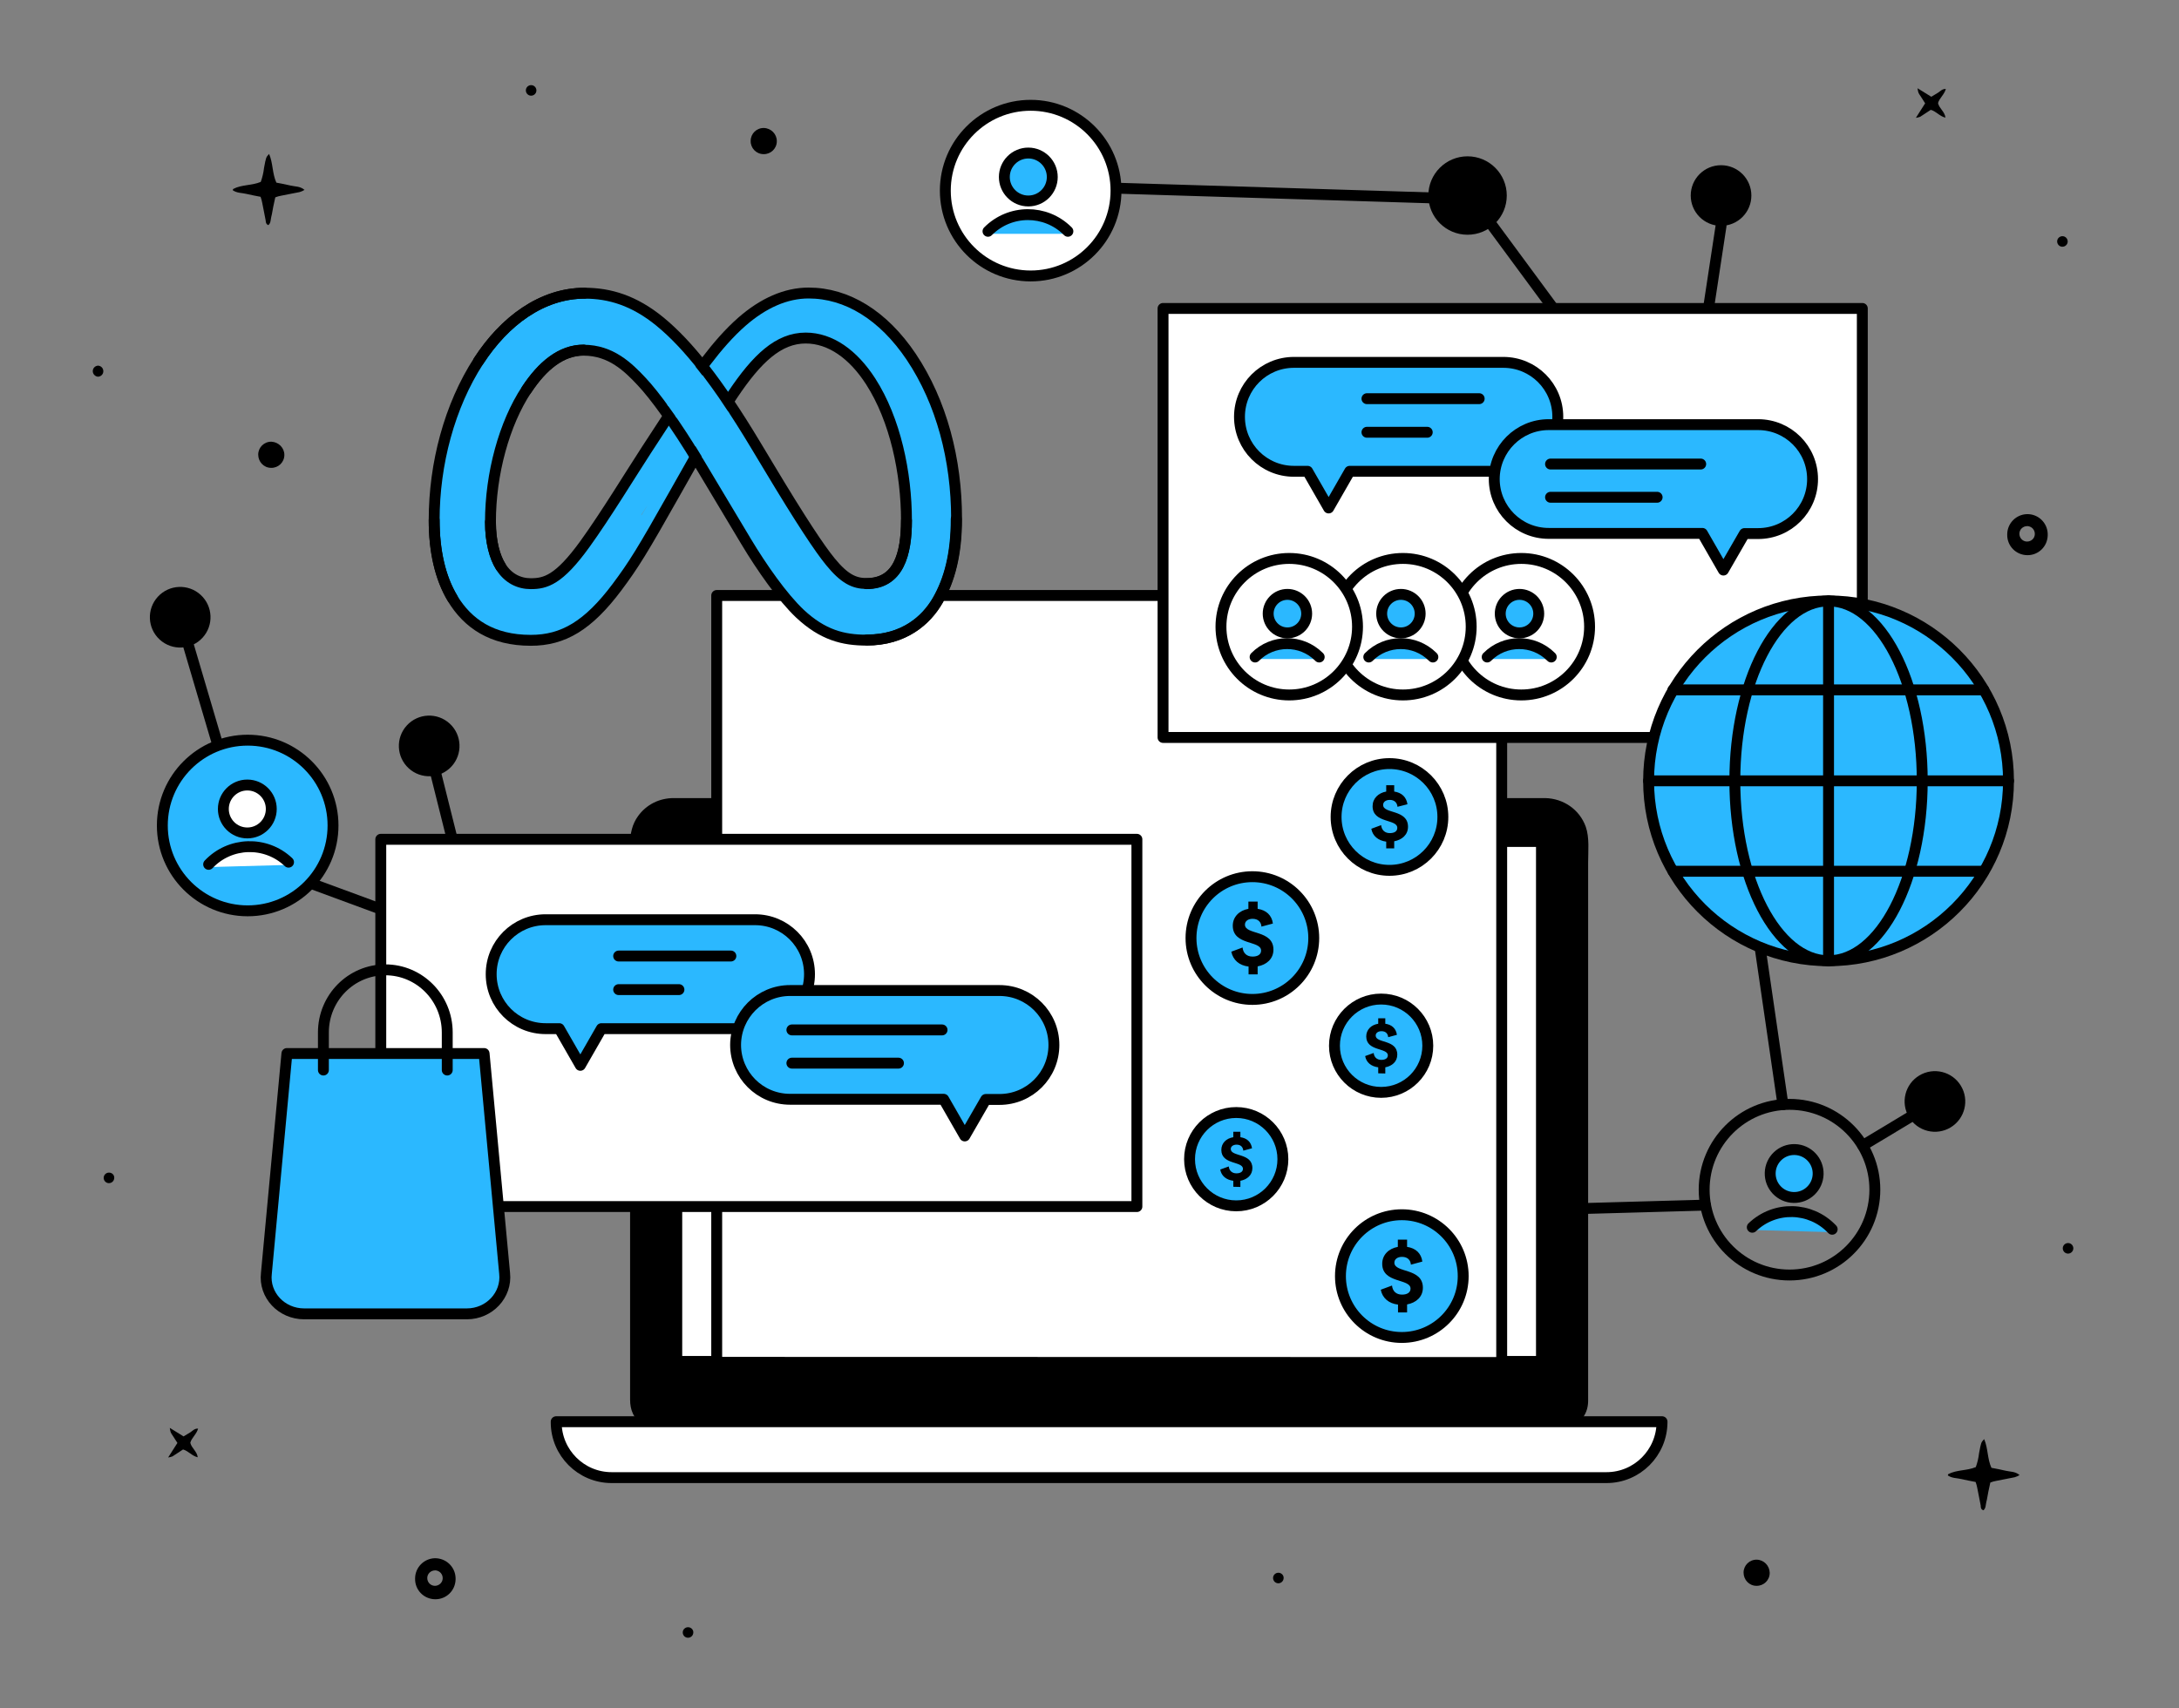
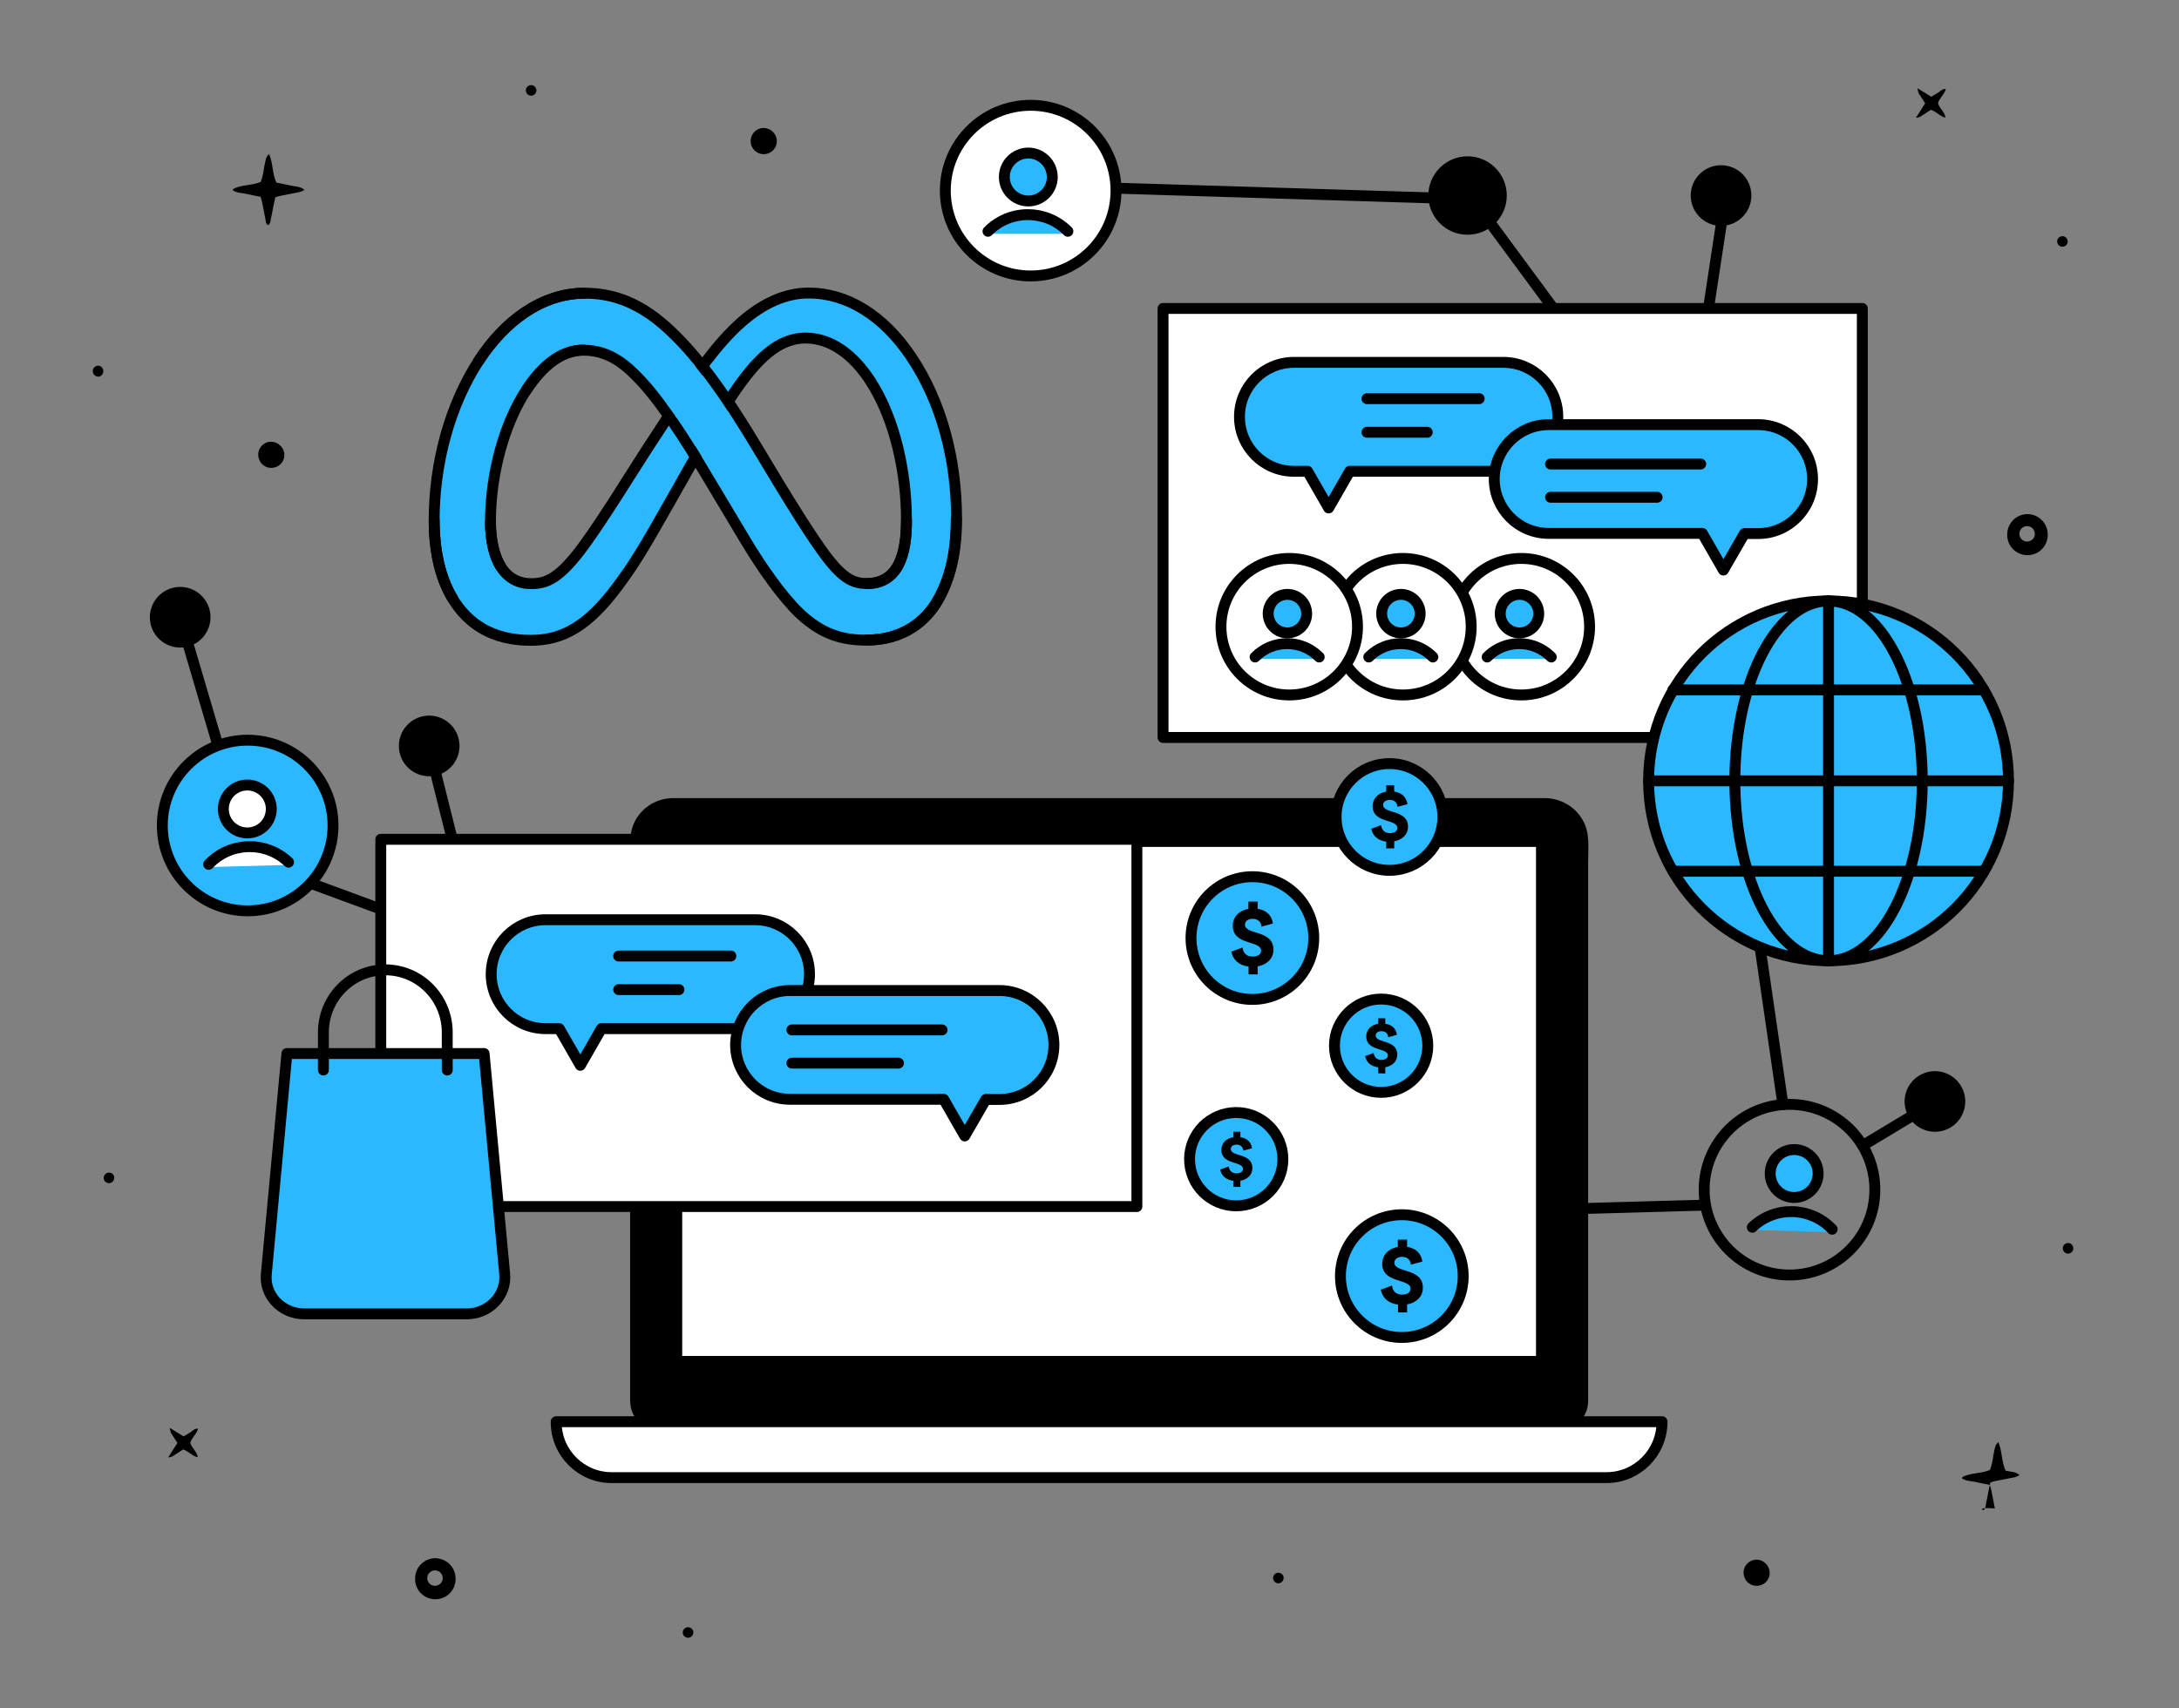
<svg xmlns="http://www.w3.org/2000/svg" version="1.1" x="0px" y="0px" viewBox="0 0 1200 941" style="enable-background:new 0 0 1200 941;" xml:space="preserve">
  <rect x="0" y="0" width="1200" height="941" fill="#808080" stroke="none" />
  <style type="text/css">
	.st0{fill:none;stroke:#000000;stroke-width:6;stroke-linecap:round;stroke-linejoin:round;stroke-miterlimit:10;}
	.st1{fill:#2BB8FF;stroke:#000000;stroke-width:6;stroke-linecap:round;stroke-linejoin:round;stroke-miterlimit:10;}
	.st2{fill:#2BB8FF;stroke:#000000;stroke-width:6;}
	.st3{fill:#2BB8FF;}
	.st4{fill:none;stroke:#000000;stroke-width:6;stroke-linecap:round;}
	.st5{fill:#FFFFFF;stroke:#000000;stroke-width:6;stroke-linecap:round;stroke-linejoin:round;stroke-miterlimit:10;}
	.st6{fill:#FFFFFF;stroke:#000000;stroke-width:6;}
	.st7{fill:#FFFFFF;}
	.st8{fill:#FFFFFF;stroke:#000000;stroke-miterlimit:10;}
	.st9{fill:none;stroke:#000000;stroke-width:6;stroke-linecap:round;stroke-linejoin:round;}
</style>
  <g id="Capa_1">
    <path d="M1116.2,283.2L1116.2,283.2c-5.9,0.2-10.7,5-10.8,11c0,0.1,0,0.2,0,0.3c-0.1,6.2,4.8,11.2,11,11.3   c6.2,0.1,11.2-4.8,11.3-11V294C1127.5,287.9,1122.4,283,1116.2,283.2z M1116.3,298.3c-2.3,0-4.2-1.9-4.2-4.3c0-2.3,1.9-4.2,4.3-4.2   h0.4c2.3,0.3,3.9,2.2,3.8,4.5C1120.5,296.6,1118.6,298.3,1116.3,298.3z" />
    <path d="M239.4,858.3L239.4,858.3c-5.9,0.2-10.7,5-10.8,11c0,0.1,0,0.2,0,0.3c-0.1,6.2,4.8,11.2,11,11.3c6.2,0.1,11.2-4.8,11.3-11   v-0.7C250.7,863,245.6,858.2,239.4,858.3z M239.5,873.5c-2.3,0-4.2-1.9-4.2-4.3c0-2.3,1.9-4.2,4.3-4.2h0.4c2.3,0.3,3.9,2.2,3.8,4.5   C243.7,871.7,241.8,873.5,239.5,873.5z" />
    <path d="M1060.2,56.9l-5.1,8c0.8-0.1,1.7-0.3,2.4-0.6l5.8-3.8c3,0.8,4.9,3.6,8.1,4.3c-0.4-3.3-3.4-5-4.1-8c0.7-2.7,3.4-4.6,4.3-7.8   c-2-0.1-3,1.2-4.2,2l-3.8,2.3l-7.6-4.7c0.4,2.5,0.4,2.5,1.7,4.4L1060.2,56.9L1060.2,56.9z" />
    <path d="M97.7,794.8l-5.1,8c0.8-0.1,1.7-0.3,2.4-0.6l5.8-3.8c3,0.8,4.9,3.6,8.1,4.3c-0.4-3.3-3.4-5-4.1-8c0.7-2.7,3.4-4.6,4.3-7.8   c-2-0.1-3,1.2-4.2,2l-3.8,2.3l-7.6-4.7c0.4,2.5,0.4,2.5,1.7,4.4L97.7,794.8L97.7,794.8z" />
    <path d="M147.8,124c1.4-1.2,1.2-3,1.6-4.6c0.5-1.8,0.7-3.8,1.1-5.6l1.1-5.1c1-0.4,2.1-0.7,3.2-0.9l10.2-2c1-0.3,1.9-0.7,2.7-1.2   c-2.4-2.1-5.3-1.8-7.7-2.4s-5.2-1.1-7.8-1.6c-2.3-5-1.8-10.7-4-15.8c-1.7,1.8-1.7,1.8-2.8,7.7c-0.3,2.6-0.9,5.2-1.8,7.7   c-5,2.1-10.5,1.4-15.2,3.9c-0.1,0-0.1,0.3-0.2,0.7c2.3,1.6,5,1.4,7.5,2c2.5,0.6,5.2,1.1,7.8,1.6c0.4,1.1,0.7,2.2,0.9,3.3   c0.7,3.2,1.2,6.4,1.9,9.7C146.4,122.3,146.4,123.5,147.8,124L147.8,124z" />
-     <path d="M1092.3,831.9c1.4-1.2,1.2-3,1.6-4.6c0.5-1.8,0.7-3.8,1.1-5.6l1.1-5.1c1-0.4,2.1-0.7,3.2-0.9l10.2-2c1-0.3,1.9-0.7,2.7-1.2   c-2.4-2.1-5.3-1.8-7.7-2.4s-5.2-1.1-7.8-1.6c-2.3-5-1.8-10.7-4-15.8c-1.7,1.8-1.7,1.8-2.8,7.7c-0.3,2.6-0.9,5.2-1.8,7.7   c-5,2.1-10.5,1.4-15.2,3.9c-0.1,0-0.1,0.3-0.2,0.7c2.3,1.6,5,1.4,7.5,2c2.5,0.6,5.2,1.1,7.8,1.6c0.4,1.1,0.7,2.2,0.9,3.3   c0.7,3.2,1.2,6.4,1.9,9.7C1090.8,830.2,1090.8,831.4,1092.3,831.9L1092.3,831.9z" />
+     <path d="M1092.3,831.9c1.4-1.2,1.2-3,1.6-4.6c0.5-1.8,0.7-3.8,1.1-5.6l1.1-5.1c1-0.4,2.1-0.7,3.2-0.9l10.2-2c1-0.3,1.9-0.7,2.7-1.2   c-2.4-2.1-5.3-1.8-7.7-2.4c-2.3-5-1.8-10.7-4-15.8c-1.7,1.8-1.7,1.8-2.8,7.7c-0.3,2.6-0.9,5.2-1.8,7.7   c-5,2.1-10.5,1.4-15.2,3.9c-0.1,0-0.1,0.3-0.2,0.7c2.3,1.6,5,1.4,7.5,2c2.5,0.6,5.2,1.1,7.8,1.6c0.4,1.1,0.7,2.2,0.9,3.3   c0.7,3.2,1.2,6.4,1.9,9.7C1090.8,830.2,1090.8,831.4,1092.3,831.9L1092.3,831.9z" />
    <path d="M54,201.4c-1.7,0.1-3,1.5-2.9,3.2c0.1,1.5,1.3,2.8,2.9,2.9c1.7-0.1,3-1.5,2.9-3.2C56.8,202.7,55.6,201.5,54,201.4z" />
    <path d="M149.5,243.3c-4-0.1-7.3,3.1-7.3,7.1s3.1,7.3,7.1,7.3c4,0.1,7.3-3.1,7.3-7.1c0,0,0,0,0,0v-0.1   C156.6,246.7,153.4,243.5,149.5,243.3z" />
    <path d="M420.7,70.5c-4-0.1-7.3,3.1-7.3,7.1c-0.1,4,3.1,7.3,7.1,7.3c4,0.1,7.3-3.1,7.3-7.1c0,0,0,0,0,0v-0.1   C427.8,73.8,424.6,70.6,420.7,70.5z" />
    <path d="M967.5,859.1c-4-0.1-7.3,3.1-7.3,7.1s3.1,7.3,7.1,7.3c4,0.1,7.3-3.1,7.3-7.1c0,0,0,0,0,0v-0.1   C974.5,862.4,971.4,859.2,967.5,859.1z" />
    <path d="M1139.1,684.7c-1.6-0.1-3,1.1-3.1,2.7c-0.1,1.6,1.1,3,2.7,3.1c1.6,0.1,3-1.1,3.1-2.7l0,0   C1141.9,686.2,1140.7,684.8,1139.1,684.7z" />
    <path d="M704.2,866.3c-1.6-0.1-3,1.1-3.1,2.7c-0.1,1.6,1.1,3,2.7,3.1c1.6,0.1,3-1.1,3.1-2.7l0,0   C707.1,867.8,705.8,866.4,704.2,866.3z" />
    <path d="M60.2,645.9c-1.6-0.1-3,1.1-3.1,2.7c-0.1,1.6,1.1,3,2.7,3.1c1.6,0.1,3-1.1,3.1-2.7l0,0C63.1,647.4,61.9,646,60.2,645.9z" />
    <path d="M379.1,896.3c-1.6-0.1-3,1.1-3.1,2.7c-0.1,1.6,1.1,3,2.7,3.1c1.6,0.1,3-1.1,3.1-2.7l0,0C382,897.8,380.7,896.4,379.1,896.3   z" />
    <path d="M1136,130.1c-1.6-0.1-3,1.1-3.1,2.7c-0.1,1.6,1.1,3,2.7,3.1c1.6,0.1,3-1.1,3.1-2.7l0,0   C1138.8,131.6,1137.6,130.2,1136,130.1z" />
    <path d="M292.7,46.9c-1.6-0.1-3,1.1-3.1,2.7c-0.1,1.6,1.1,3,2.7,3.1c1.6,0.1,3-1.1,3.1-2.7l0,0C295.5,48.4,294.3,47,292.7,46.9z" />
  </g>
  <g id="_x32_">
    <line class="st0" x1="821.9" y1="124.4" x2="878.4" y2="201" />
    <line class="st0" x1="947.8" y1="124.4" x2="939.4" y2="179.6" />
    <line class="st0" x1="981.9" y1="608.5" x2="955" y2="423.7" />
    <line class="st0" x1="939.2" y1="663.8" x2="853.2" y2="666.2" />
    <line class="st0" x1="1051.4" y1="615.6" x2="1025.8" y2="631" />
    <line class="st0" x1="236" y1="410.1" x2="262.3" y2="515.2" />
    <line class="st0" x1="171" y1="486.5" x2="270.8" y2="523.3" />
    <line class="st0" x1="99.2" y1="340" x2="132.2" y2="451.9" />
    <line class="st0" x1="567.6" y1="102.2" x2="807.9" y2="109.6" />
    <circle class="st0" cx="985.5" cy="655.3" r="47" />
    <circle class="st1" cx="136.4" cy="454.7" r="47" />
    <ellipse transform="matrix(0.676 -0.737 0.737 0.676 -218.405 183.256)" cx="99.2" cy="340" rx="16.7" ry="16.7" />
    <ellipse transform="matrix(0.676 -0.737 0.737 0.676 -226.214 307.258)" cx="236.3" cy="410.9" rx="16.7" ry="16.7" />
    <circle cx="947.8" cy="107.7" r="16.7" />
    <circle cx="808.2" cy="107.7" r="21.6" />
    <ellipse transform="matrix(0.856 -0.517 0.517 0.856 -160.329 638.115)" cx="1065.6" cy="606.9" rx="16.7" ry="16.7" />
    <g>
      <ellipse transform="matrix(2.623367e-02 -1 1 2.623367e-02 315.452 1617.33)" class="st2" cx="987.9" cy="646.7" rx="13.2" ry="13.2" />
      <path class="st3" d="M965.1,677.5c6-5.6,13.9-10.2,22.1-10c8.2,0.2,16.2,5.2,21.8,11.2L965.1,677.5z" />
      <path class="st4" d="M965,676c12.4-11.9,32-11.4,43.8,0.9c0.1,0.1,0.1,0.1,0.2,0.2" />
    </g>
    <circle class="st5" cx="567.6" cy="105" r="47" />
    <g>
      <ellipse class="st2" cx="566.3" cy="97.5" rx="13.2" ry="13.2" />
      <path class="st3" d="M544.3,128.8c5.8-5.9,13.6-10.6,21.8-10.6s16.3,4.8,22.1,10.6H544.3z" />
      <path class="st4" d="M544.1,127.4c12.1-12.2,31.7-12.2,43.8-0.2c0.1,0.1,0.1,0.1,0.2,0.2" />
    </g>
    <g>
      <ellipse class="st6" cx="136.2" cy="445.6" rx="13.2" ry="13.2" />
      <path class="st7" d="M115.1,477.6c5.6-6,13.3-11,21.5-11.2c8.2-0.2,16.4,4.4,22.4,10L115.1,477.6z" />
      <path class="st4" d="M114.9,476.1c11.8-12.5,31.4-13,43.8-1.4c0.1,0.1,0.1,0.1,0.2,0.2" />
    </g>
    <g id="Capa_9">
      <g>
        <g>
          <path d="M861.2,783.1H360.4c-5.6,0-10.2-4.6-10.2-10.2V463.3c0-11.2,9.1-20.4,20.4-20.4h480.5c11.2,0,20.4,9.1,20.4,20.4v309.5      C871.4,778.5,866.9,783.1,861.2,783.1z" />
          <g>
            <path d="M861.2,779.9c-3,0-6.1,0-9.1,0c-8.4,0-16.8,0-25.1,0c-12.8,0-25.6,0-38.4,0c-16.1,0-32.1,0-48.2,0       c-18.4,0-36.9,0-55.3,0c-19.7,0-39.5,0-59.2,0c-19.9,0-39.8,0-59.7,0c-19.2,0-38.5,0-57.6,0c-17.4,0-34.9,0-52.3,0       c-14.6,0-29.1,0-43.7,0c-10.7,0-21.5,0-32.3,0c-5.9,0-11.7,0-17.6,0c-0.8,0-1.6,0-2.4,0c-5.2-0.2-7.1-4.4-7.1-8.8       c0-7.6,0-15.2,0-22.8c0-14.4,0-28.8,0-43.3c0-18.5,0-37,0-55.6c0-19.9,0-39.7,0-59.6c0-18.7,0-37.4,0-56.1c0-14.7,0-29.3,0-44       c0-8,0-16.2,0-24.2c0-3.7,0.3-7.1,2.1-10.5c3.3-5.9,9.2-9,15.8-9c4.7,0,9.5,0,14.2,0c10.1,0,20,0,30.1,0c14.2,0,28.2,0,42.4,0       c17.3,0,34.4,0,51.7,0c19.1,0,38.2,0,57.2,0c20,0,40,0,60,0c19.7,0,39.4,0,59.1,0c18.2,0,36.4,0,54.6,0c15.8,0,31.5,0,47.3,0       c12.1,0,24.1,0,36.2,0c7.4,0,14.7,0,22.1,0c1.5,0,3.1,0,4.6,0c7.3,0,14.1,4.1,16.7,11.1c2,5.4,1.1,12.6,1.1,18.3       c0,11.9,0,23.9,0,35.8c0,17.1,0,34.2,0,51.2c0,19.7,0,39.4,0,59.1c0,19.4,0,38.9,0,58.3c0,16.7,0,33.4,0,50.1       c0,11.1,0,22.4,0,33.5C868.3,769.3,870,779.6,861.2,779.9c-4,0.2-4,6.5,0,6.3c8-0.3,13.3-6.5,13.4-14.3c0-2.4,0-4.9,0-7.3       c0-10.9,0-21.8,0-32.7c0-16.7,0-33.3,0-49.9c0-19.7,0-39.3,0-59c0-19.9,0-39.7,0-59.7c0-17.3,0-34.7,0-52c0-12.1,0-24,0-36.1       c0-6.3,0.8-13.8-1.3-19.8c-3.4-9.5-12.3-15.6-22.4-15.8c-1.3,0-2.6,0-3.9,0c-7,0-14.1,0-21.1,0c-11.9,0-23.8,0-35.7,0       c-15.8,0-31.4,0-47.2,0c-18.3,0-36.7,0-55,0c-19.9,0-39.6,0-59.5,0c-20.2,0-40.3,0-60.5,0c-19.4,0-38.7,0-58.1,0       c-17.4,0-34.8,0-52.2,0c-14.2,0-28.6,0-42.8,0c-10.1,0-20,0-30.1,0c-4.6,0-9.2,0-13.8,0c-7.8,0-15,3.5-19.6,9.9       c-3.3,4.5-4.4,9.8-4.4,15.3c0,7.7,0,15.3,0,23c0,14.6,0,29.2,0,43.8c0,18.7,0,37.3,0,56c0,20.2,0,40.4,0,60.6       c0,18.7,0,37.3,0,56c0,14.6,0,29.2,0,43.8c0,7.7,0,15.3,0,23c0,5.4,1.8,10.6,7,13.3c2.6,1.4,5.3,1.7,8.1,1.7c5.5,0,11,0,16.5,0       c10.6,0,21.1,0,31.7,0c14.5,0,29.1,0,43.6,0c17.4,0,34.9,0,52.4,0c19.4,0,38.6,0,58,0c20.1,0,40.3,0,60.4,0       c19.9,0,39.8,0,59.7,0c18.6,0,37.2,0,55.8,0c16.3,0,32.5,0,48.8,0c12.8,0,25.6,0,38.4,0c8.4,0,16.8,0,25.2,0c2.8,0,5.8,0,8.6,0       C865.2,786.2,865.2,779.9,861.2,779.9z" />
          </g>
        </g>
        <path class="st5" d="M884.7,813.9H336.8c-16.8,0-30.5-13.7-30.5-30.5v-0.3h609v0.3C915.2,800.2,901.6,813.9,884.7,813.9z" />
        <rect x="375.2" y="466" class="st8" width="471.2" height="281.4" />
      </g>
    </g>
    <g>
-       <path class="st5" d="M394.7,747.4V328H827v419.5" />
-     </g>
+       </g>
    <rect x="640.5" y="169.9" class="st5" width="385.1" height="236.3" />
    <rect x="209.7" y="462.3" class="st5" width="416.4" height="202.3" />
    <g>
      <path class="st3" d="M526.5,272.7c-2.7-17.7-9.3-35.1-14.5-52.2c-0.3-1.1-0.9-1.9-1.6-2.4c-6.7-16.4-16.6-34.7-31.5-44.2    c-1.1-0.7-2.3-0.9-3.3-0.7c-4.9-3.6-10.3-6.5-16.6-8.3c-13.5-3.8-28.2-1.6-39.6,6.1c-1,0.1-2.1,0.4-3.1,1.2    c-0.9,0.7-1.7,1.5-2.5,2.2c-1,0.9-2,1.7-2.9,2.6c-2.3,1.8-4.5,3.8-6.6,5.9c-0.7,0.7-1.2,1.5-1.4,2.3c-5.7,4.5-10.9,9.6-15.4,15.2    c-0.8-0.4-1.6-0.5-2.4-0.4c-1.3-5-4.1-9.3-8.1-12.6c-1.6-1.3-3.4-1.5-5-0.9c-0.5-0.9-1-1.8-1.6-2.6c-4.4-6.5-10.4-10.6-17.5-13.7    c-7.1-3.1-14.6-5.1-22.2-5.9c-9.6-2.1-19.5-2.7-28.4,2.5c-0.3,0.2-0.6,0.4-0.8,0.6c-3,1-5.9,2.4-8.7,4.2c-0.5,0.3-0.9,0.7-1.2,1.2    c-2.8,1.1-5.5,2.3-8.2,3.7c-4,2-6.7,4.8-9.2,8.5c-2.9,4.4-6.2,8.1-10.4,11.4c-2,1.6-1.9,4-0.7,6c-0.5,0.3-1,0.8-1.3,1.4    c-22.6,34.2-29.2,78.5-17.2,117.7c2.8,9.3,6.3,18.1,15.6,22.5c10.1,4.7,21.9,7.1,33,6.5c10.3-0.5,20.5-3.6,29-9.6    c8.9-6.3,14.8-15.8,21.1-24.6c7.4-10.3,14.6-20.7,21.1-31.6c3.4-5.7,6.7-11.5,9.7-17.4c2-4,4.1-8,5.6-12.2c0.4-0.3,0.7-0.6,1-1    c0.4-0.5,0.8-1.1,1.2-1.6c2.3,5.2,5.8,10.2,8.2,14.6c5.3,9.8,10.8,19.4,17.5,28.3c6.3,8.5,12.8,16.8,19.4,25.1    c5.1,6.4,10.5,12.5,17.1,17.4c7.8,11.5,22.4,16.9,35.8,12.7c0.2-0.1,0.5-0.2,0.7-0.3c3.4,0.1,6.7-0.1,9.8-0.5    c15.4-2.3,25.7-13.9,30.6-28C526.3,306.1,528.9,289,526.5,272.7z M353.5,283.4c-0.2,0.2-0.3,0.4-0.5,0.5c1.3-2,2.5-4,3.8-6    C355.7,279.7,354.6,281.6,353.5,283.4z M364.1,237.4c-10.1,15.8-20.9,31.2-31.7,46.5c-5.4,7.6-10.6,15.3-16.1,22.8    c-4.5,6-10.1,12.2-17.3,14.7c-1.3-0.7-3-0.8-4.6,0.2c-0.6,0.3-1.1,0.7-1.7,1.1c-3.3,0.2-7.1-0.1-9.6-1.3c-3.2-1.5-4.6-5.7-6-8.8    c-3.6-8-6-16.6-7.5-25.2c-0.7-4-1.1-7.9-1.2-11.9c0.5-9.1,2.1-18.2,4.4-27l1.6-4.8c0.9-0.8,1.4-2,1.3-3.6c0-0.1,0-0.1,0-0.2    l2.5-7.8c8.9-17.5,22.2-39.8,44.2-40.4c10.7-0.3,20,7.2,27.6,13.9c7.3,6.6,13.7,14,19.1,22.2C367.2,230.9,365.5,234.1,364.1,237.4    z M498,299.9c-0.3,3-0.6,6.3-1.3,9.4c-0.3,0.6-0.6,1.2-1,1.8c-7.8,13-22.4,9.3-34.6,5.7c-0.8-1-1.6-2-2.3-3    c-4.3-5.7-8.3-11.7-12.3-17.7c-0.6-1-1.4-1.6-2.3-2l-4.3-10.4c-0.9-2.2-2.9-3.2-4.8-3.3c-1.7-3.5-3.3-7-5.1-10.5    c-8.6-17.3-19.7-33.6-30.1-50c3.8-5.4,7.6-10.7,11.4-16c0.5-0.6,0.7-1.3,0.8-2c1.7-1.8,3.5-3.7,5.3-5.4c0.3-0.3,0.6-0.7,0.8-1    c0.8-0.8,1.6-1.5,2.5-2.2c1.2,0.1,2.5-0.3,3.7-1.3c11.3-10.2,27.5-6.2,38.9,1.6c13.3,9.1,19.9,23.3,25.2,38    c5.3,14.6,8.8,29.9,9.8,45.5C498.8,284.6,498.8,292.3,498,299.9z" />
      <path id="Logo0_00000046300160060453980500000014457906011734512316_" class="st0" d="M270.1,287.5c0,11,2.4,19.4,5.6,24.5    c4.1,6.7,10.3,9.5,16.6,9.5c8.1,0,15.5-2,29.8-21.8c11.4-15.8,24.9-38,34-52l15.4-23.6c10.7-16.4,23-34.6,37.2-47    c11.6-10.1,24-15.7,36.6-15.7c21.1,0,41.1,12.2,56.5,35.1c16.8,25.1,25,56.7,25,89.3c0,19.4-3.8,33.6-10.3,44.9    c-6.3,10.9-18.5,21.8-39.1,21.8" />
      <path id="Logo0_00000039846429339721497120000015396981881201051812_" class="st0" d="M477.2,321.5c17.6,0,22-16.2,22-34.7    c0-26.4-6.2-55.7-19.7-76.7c-9.6-14.9-22.1-23.9-35.8-23.9c-14.9,0-26.8,11.2-40.2,31.2c-7.1,10.6-14.5,23.5-22.7,38.1l-9.1,16.1    c-18.2,32.3-22.8,39.6-31.9,51.8c-15.9,21.2-29.6,29.3-47.5,29.3c-21.3,0-34.7-9.2-43.1-23.1c-6.8-11.3-10.1-26.1-10.1-43.1" />
      <path id="Logo1_00000093856506794187465330000001854515303521786767_" class="st0" d="M263.6,198.8c14.2-21.9,34.8-37.3,58.4-37.3    c13.7,0,27.2,4,41.4,15.6c15.5,12.7,32,33.5,52.6,67.8l7.4,12.3c17.8,29.7,28,45,33.9,52.2c7.6,9.3,13,12,19.9,12    c17.6,0,22-16.2,22-34.7" />
      <path id="Logo1_00000077320346878429833960000010757518934226174627_" class="st0" d="M526.6,285.9c0,19.4-3.8,33.6-10.3,44.9    c-6.3,10.9-18.5,21.8-39.1,21.8c-12.8,0-24.1-2.8-36.7-14.6c-9.6-9.1-20.9-25.2-29.6-39.7l-25.8-43.1    c-12.9-21.6-24.8-37.7-31.7-45c-7.4-7.9-16.9-17.3-32-17.3c-12.3,0-22.7,8.6-31.4,21.8" />
      <path id="Logo2_00000129169514034618898490000000309548547698989985_" class="st0" d="M249.2,329.5c-6.8-11.3-10.1-26.1-10.1-43.1    c0-30.8,8.4-62.8,24.5-87.6c14.2-21.9,34.8-37.3,58.4-37.3" />
      <path id="Logo2_00000157991048635414123850000018377620074286010042_" class="st0" d="M321.4,192.8c-12.3,0-22.7,8.6-31.4,21.8    c-12.3,18.6-19.9,46.3-19.9,72.9c0,11,2.4,19.4,5.6,24.5" />
      <path class="st3" d="M388.5,210.1c-0.2-0.7-0.5-1.3-0.8-1.9c-0.1-0.2-0.4-0.8-0.4-0.8l-4.4-5.6c0,0-5.9-3-7.9-0.5    c-0.9,0.5-1.7,1.3-2.1,2.3c-0.3,0.3-0.6,0.6-0.9,0.9c-1.2,0.5-2.2,1.4-2.9,2.5c-2.5,1-4.3,4.2-3.1,7.2c-1.4,1.5,1.6,8.9,1.6,8.9    l5,7c0,0,6-2,6.9-5.3c0.2-0.6,0.4-1.2,0.3-1.8c1.3-0.8,2.2-2.1,2.3-3.6c0.9-0.8,1.6-1.8,1.8-3C387,216.1,389.6,213.3,388.5,210.1z    " />
      <path class="st3" d="M401.4,227.3l-4-6c0,0-9.8,0.8-6.9,6.5c0,0,0,0,0,0c0,0,0,0,0,0c-1.2,0.8-2,2.2-2.2,3.8c-0.4,0.5-0.8,1-1,1.6    c-1.1,0.7-2,1.8-2.1,3.3c-0.3,0.5-0.6,1.2-0.7,1.9c-0.2,0.2-0.4,0.4-0.5,0.6c-1.9,1.3-1.5,6-1.5,6l4.3,7c0,0,7.9,0.4,8.9-2.1    c1.3-0.9,2.1-2.3,2-3.9c0.2-0.6,0.3-1.4,0.2-2.1c0.6-0.9,0.9-2.1,0.6-3.3c2.3-0.6,4.2-2.8,3.8-5.6    C403.4,233.5,401.4,227.3,401.4,227.3z" />
    </g>
    <g>
      <circle class="st1" cx="1007" cy="430.1" r="99.1" />
      <line class="st0" x1="1007" y1="331" x2="1007" y2="529.2" />
      <ellipse class="st0" cx="1007" cy="430.1" rx="51.6" ry="99.1" />
      <line class="st0" x1="1092.5" y1="380" x2="921.3" y2="380" />
      <line class="st0" x1="1106.1" y1="430.1" x2="907.9" y2="430.1" />
      <line class="st0" x1="921.3" y1="479.9" x2="1092.5" y2="479.9" />
    </g>
    <g>
      <path class="st1" d="M257.1,723.7h-89.6c-12.5,0-22.2-10.4-20.8-22.3l11.3-121.1h108.6l11.3,121.1    C279.2,713.3,269.5,723.7,257.1,723.7L257.1,723.7z" />
      <path class="st9" d="M178.1,589.4v-20.7c0-19.1,15.3-34.5,34.1-34.5l0,0c18.8,0,34.1,15.4,34.1,34.5v20.7" />
    </g>
    <path d="M446.9,584.3c-4-0.1-7.3,3.1-7.3,7.1c-0.1,4,3.1,7.3,7.1,7.3c4,0.1,7.3-3.1,7.3-7.1l0,0l0,0   C453.9,587.7,450.8,584.5,446.9,584.3z" />
    <g>
      <path class="st1" d="M415.8,506.6H300.5c-16.6,0-30,13.4-30,30l0,0c0,16.6,13.4,30,30,30h7.5l11.6,20.2l11.6-20.2h84.6    c16.6,0,30-13.4,30-30l0,0C445.8,520,432.4,506.6,415.8,506.6z" />
      <line class="st0" x1="340.7" y1="526.6" x2="402.5" y2="526.6" />
      <line class="st0" x1="340.7" y1="545.1" x2="373.9" y2="545.1" />
    </g>
    <g>
      <path class="st1" d="M435.1,545.6h115.3c16.6,0,30,13.4,30,30l0,0c0,16.6-13.4,30-30,30h-7.5l-11.6,20.1l-11.6-20.2h-84.6    c-16.6,0-30-13.4-30-30l0,0C405.2,559,418.6,545.6,435.1,545.6z" />
      <line class="st0" x1="436.1" y1="567.3" x2="518.8" y2="567.3" />
      <line class="st0" x1="436.1" y1="585.6" x2="494.8" y2="585.6" />
    </g>
    <g>
      <path class="st1" d="M827.9,199.6H712.6c-16.6,0-30,13.4-30,30l0,0c0,16.6,13.4,30,30,30h7.5l11.6,20.2l11.6-20.2h84.6    c16.6,0,30-13.4,30-30l0,0C857.9,213,844.5,199.6,827.9,199.6z" />
      <line class="st0" x1="752.8" y1="219.6" x2="814.6" y2="219.6" />
      <line class="st0" x1="752.8" y1="238.1" x2="786" y2="238.1" />
    </g>
    <g>
      <path class="st1" d="M852.9,233.9h115.3c16.6,0,30,13.4,30,30l0,0c0,16.6-13.4,30-30,30h-7.5L949.1,314l-11.6-20.2h-84.6    c-16.6,0-30-13.4-30-30l0,0C823,247.3,836.4,233.9,852.9,233.9z" />
      <line class="st0" x1="853.9" y1="255.6" x2="936.6" y2="255.6" />
      <line class="st0" x1="853.9" y1="273.9" x2="912.6" y2="273.9" />
    </g>
    <g>
      <circle class="st1" cx="689.7" cy="516.7" r="33.8" />
      <g>
        <path d="M687.6,536.7v-4.3c-5.1-0.6-8.6-3.6-9.5-8.2l6.2-2.3c0.3,3.1,2.3,5,5.5,5c2.9,0,4.7-1.2,4.7-3.3     c0-5.7-15.6-2.7-15.6-13.7c0-4.9,3.6-8.4,8.6-9.3v-4h5.1v4c4.7,0.7,7.8,3.5,8.4,8.1l-6.3,1.7c-0.2-2.6-1.9-4.3-4.9-4.3     c-2.5,0-4.2,1.3-4.2,3.2c0,5.8,15.7,2.7,15.7,13.8c0,5.1-3.8,8.3-8.7,9.2v4.4L687.6,536.7L687.6,536.7z" />
      </g>
    </g>
    <g>
      <circle class="st1" cx="772" cy="702.9" r="33.8" />
      <g>
        <path d="M769.9,722.9v-4.3c-5.1-0.6-8.6-3.6-9.5-8.2l6.2-2.3c0.3,3.1,2.3,5,5.5,5c2.9,0,4.7-1.2,4.7-3.3     c0-5.7-15.6-2.7-15.6-13.7c0-4.9,3.6-8.4,8.6-9.3v-4h5.1v4c4.7,0.7,7.8,3.5,8.4,8.1l-6.3,1.7c-0.2-2.6-1.9-4.3-4.9-4.3     c-2.5,0-4.2,1.3-4.2,3.2c0,5.8,15.7,2.7,15.7,13.8c0,5.1-3.8,8.3-8.7,9.2v4.4L769.9,722.9L769.9,722.9z" />
      </g>
    </g>
    <g>
      <circle class="st1" cx="765.2" cy="450" r="29.4" />
      <g>
        <path d="M763.4,467.4v-3.8c-4.4-0.6-7.5-3.1-8.2-7.1l5.4-2c0.3,2.7,2,4.4,4.8,4.4c2.5,0,4.1-1,4.1-2.9c0-5-13.6-2.4-13.6-11.9     c0-4.3,3.1-7.3,7.5-8.1v-3.5h4.4v3.5c4.1,0.6,6.7,3,7.3,7l-5.5,1.4c-0.2-2.3-1.7-3.8-4.2-3.8c-2.2,0-3.7,1.1-3.7,2.8     c0,5,13.7,2.3,13.7,12c0,4.4-3.3,7.2-7.6,8v3.9h-4.4V467.4z" />
      </g>
    </g>
    <circle class="st5" cx="837.8" cy="345.2" r="37.6" />
    <g>
      <ellipse class="st2" cx="836.8" cy="338" rx="10.6" ry="10.6" />
      <path class="st3" d="M819.1,363c4.6-4.7,10.9-8.5,17.4-8.5c6.6,0,13,3.8,17.7,8.5H819.1z" />
      <path class="st4" d="M819,361.9c9.7-9.8,25.4-9.8,35.1-0.2c0.1,0.1,0.1,0.1,0.2,0.2" />
    </g>
    <circle class="st5" cx="772.6" cy="345.2" r="37.6" />
    <g>
      <ellipse class="st2" cx="771.5" cy="338" rx="10.6" ry="10.6" />
      <path class="st3" d="M753.9,363c4.6-4.7,10.9-8.5,17.4-8.5c6.6,0,13,3.8,17.7,8.5H753.9z" />
      <path class="st4" d="M753.8,361.9c9.7-9.8,25.4-9.8,35.1-0.2c0.1,0.1,0.1,0.1,0.2,0.2" />
    </g>
    <circle class="st5" cx="710" cy="345.2" r="37.6" />
    <g>
      <ellipse class="st2" cx="709" cy="338" rx="10.6" ry="10.6" />
      <path class="st3" d="M691.4,363c4.6-4.7,10.9-8.5,17.4-8.5c6.6,0,13,3.8,17.7,8.5H691.4z" />
      <path class="st4" d="M691.2,361.9c9.7-9.8,25.4-9.8,35.1-0.2c0.1,0.1,0.1,0.1,0.2,0.2" />
    </g>
    <g>
      <circle class="st1" cx="760.6" cy="576" r="25.7" />
      <g>
        <path d="M759,591.2v-3.3c-3.9-0.5-6.6-2.7-7.2-6.2l4.7-1.7c0.2,2.3,1.8,3.8,4.2,3.8c2.2,0,3.6-0.9,3.6-2.5     c0-4.3-11.9-2.1-11.9-10.4c0-3.7,2.7-6.4,6.6-7v-3h3.9v3c3.6,0.5,5.9,2.6,6.4,6.1l-4.8,1.3c-0.2-2-1.4-3.3-3.7-3.3     c-1.9,0-3.2,1-3.2,2.4c0,4.4,11.9,2,11.9,10.5c0,3.9-2.9,6.3-6.6,7v3.4L759,591.2L759,591.2z" />
      </g>
    </g>
    <g>
      <circle class="st1" cx="680.8" cy="638.5" r="25.7" />
      <g>
        <path d="M679.2,653.7v-3.3c-3.9-0.5-6.6-2.7-7.2-6.2l4.7-1.7c0.2,2.3,1.8,3.8,4.2,3.8c2.2,0,3.6-0.9,3.6-2.5     c0-4.3-11.9-2.1-11.9-10.4c0-3.7,2.7-6.4,6.6-7v-3h3.9v3c3.6,0.5,5.9,2.6,6.4,6.1l-4.8,1.3c-0.2-2-1.4-3.3-3.7-3.3     c-1.9,0-3.2,1-3.2,2.4c0,4.4,11.9,2,11.9,10.5c0,3.9-2.9,6.3-6.6,7v3.4L679.2,653.7L679.2,653.7z" />
      </g>
    </g>
  </g>
</svg>